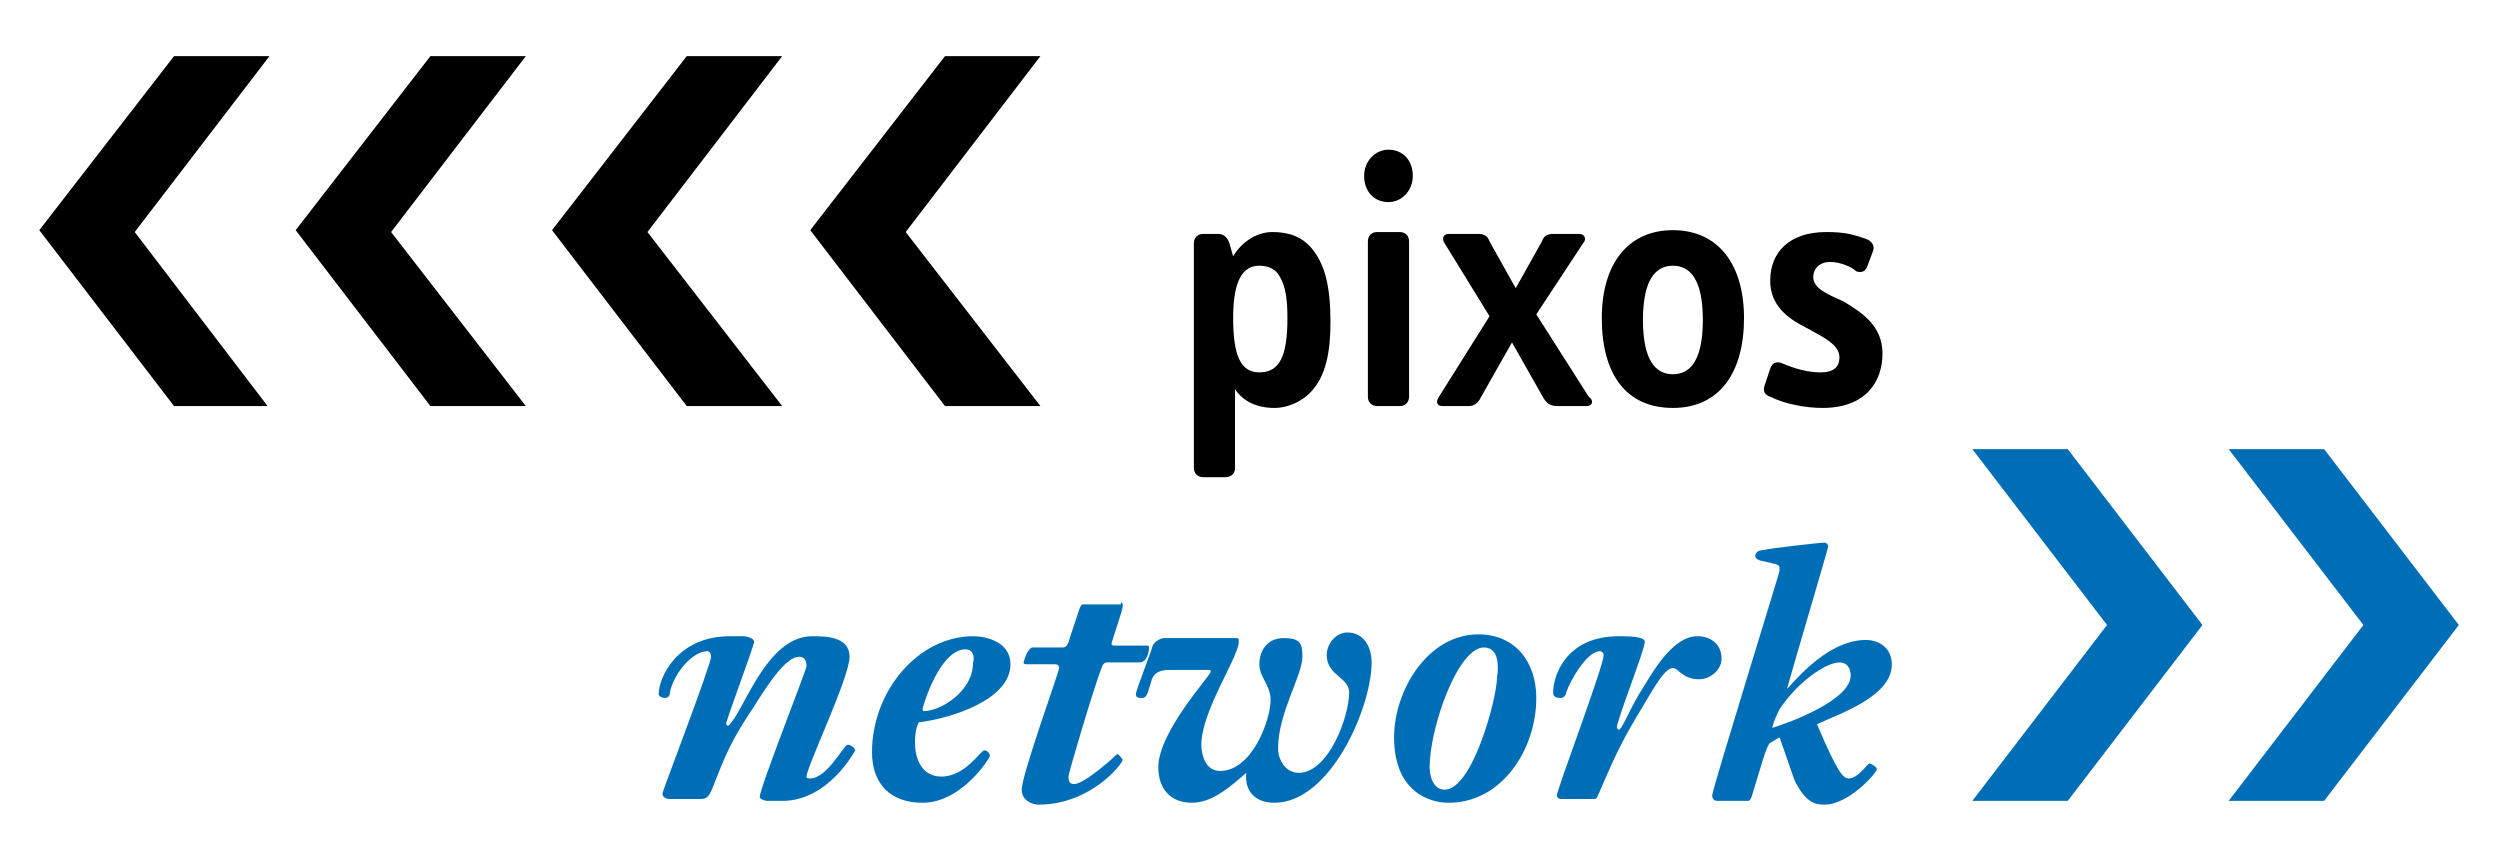
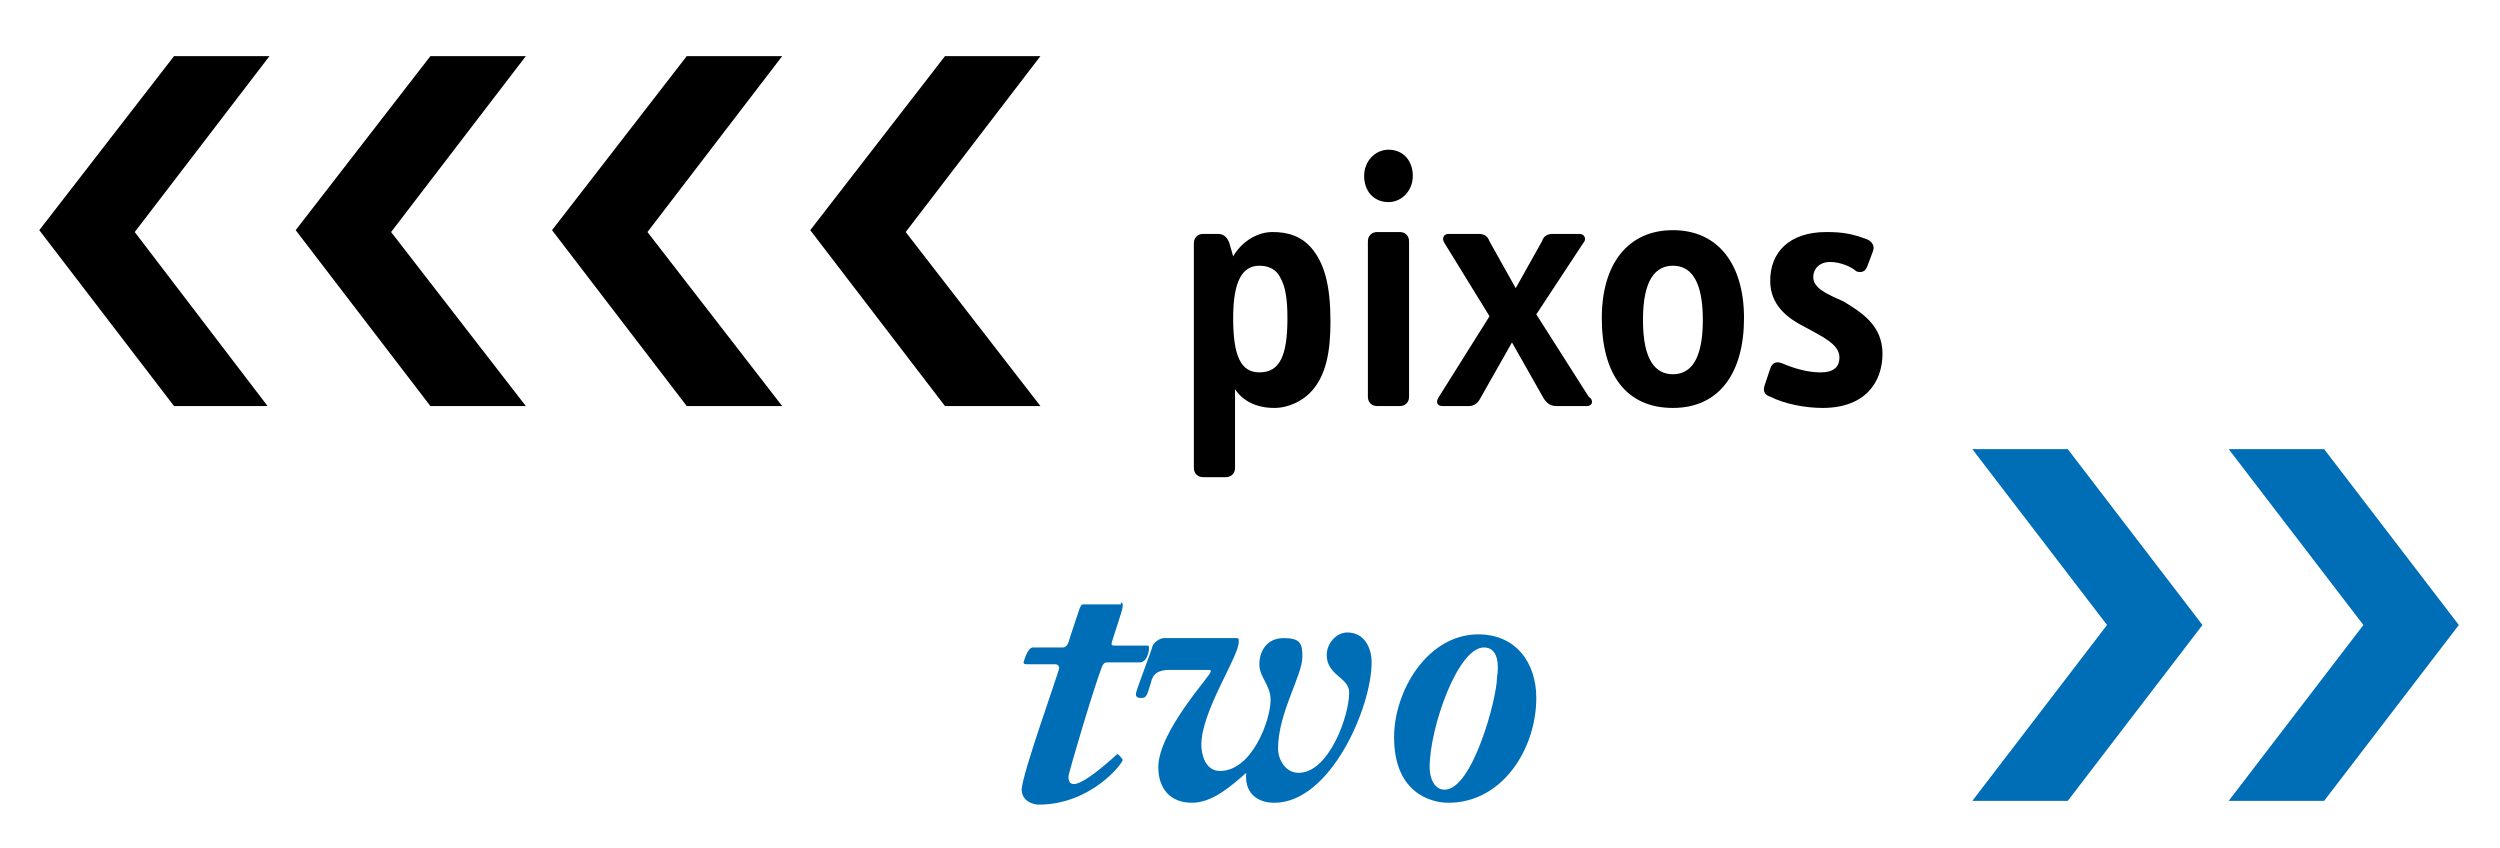
<svg xmlns="http://www.w3.org/2000/svg" version="1.1" id="Ebene_1" x="0px" y="0px" viewBox="0 0 133.6 45.3" style="enable-background:new 0 0 133.6 45.3;" xml:space="preserve">
  <style type="text/css">
	.st0{fill:#006EB7;}
</style>
  <path class="st0" d="M117.7,33.4l-7.2,9.4h-5.1l7.2-9.4l-7.2-9.4h5.1L117.7,33.4z" />
  <path class="st0" d="M131.4,33.4l-7.2,9.4h-5.1l7.2-9.4l-7.2-9.4h5.1L131.4,33.4z" />
  <path d="M14.3,21.7H9.3l-7.2-9.4L9.3,3h5.1l-7.2,9.4L14.3,21.7z" />
  <path d="M28.1,21.7H23l-7.2-9.4L23,3h5.1l-7.2,9.4L28.1,21.7z" />
  <path d="M41.8,21.7h-5.1l-7.2-9.4L36.7,3h5.1l-7.2,9.4L41.8,21.7z" />
  <path d="M55.6,21.7h-5.1l-7.2-9.4L50.5,3h5.1l-7.2,9.4L55.6,21.7z" />
  <path d="M70,21c-0.4,0.4-1.1,0.8-1.9,0.8c-1,0-1.7-0.4-2.1-1V25c0,0.3-0.2,0.5-0.5,0.5h-1.2c-0.3,0-0.5-0.2-0.5-0.5v-12  c0-0.3,0.2-0.5,0.5-0.5h0.8c0.3,0,0.5,0.2,0.6,0.5l0.2,0.7c0.4-0.7,1.2-1.3,2.1-1.3c0.8,0,1.6,0.2,2.2,1c0.6,0.8,0.9,1.9,0.9,3.8  C71.1,18.7,70.9,20.1,70,21z M68.4,14.8c-0.2-0.4-0.6-0.6-1.1-0.6c-0.9,0-1.4,0.8-1.4,2.8c0,2,0.4,2.9,1.4,2.9  c1.1,0,1.5-0.9,1.5-2.9C68.8,16,68.7,15.3,68.4,14.8z" />
  <path d="M74.2,10.8c-0.8,0-1.3-0.6-1.3-1.4c0-0.8,0.6-1.4,1.3-1.4c0.8,0,1.3,0.6,1.3,1.4C75.5,10.2,74.9,10.8,74.2,10.8z M74.8,21.7  h-1.2c-0.3,0-0.5-0.2-0.5-0.5v-8.3c0-0.3,0.2-0.5,0.5-0.5h1.2c0.3,0,0.5,0.2,0.5,0.5v8.3C75.3,21.5,75.1,21.7,74.8,21.7z" />
  <path d="M84.8,21.7h-1.6c-0.3,0-0.5-0.1-0.7-0.4l-1.7-3l-1.7,3c-0.1,0.2-0.3,0.4-0.6,0.4h-1.4c-0.3,0-0.4-0.2-0.2-0.5l2.7-4.3  L77.2,13c-0.2-0.3,0-0.5,0.2-0.5H79c0.3,0,0.5,0.1,0.6,0.4l1.4,2.5l1.4-2.5c0.1-0.3,0.3-0.4,0.6-0.4h1.4c0.3,0,0.4,0.3,0.2,0.5  l-2.5,3.8l2.8,4.4C85.2,21.4,85.1,21.7,84.8,21.7z" />
  <path d="M89.4,21.8c-2.5,0-3.8-1.8-3.8-4.8c0-2.9,1.4-4.7,3.8-4.7c2.4,0,3.8,1.8,3.8,4.7C93.2,19.9,91.9,21.8,89.4,21.8z M89.4,14.2  c-0.9,0-1.6,0.7-1.6,2.9c0,2.2,0.7,2.9,1.6,2.9c0.9,0,1.6-0.7,1.6-2.9C91,14.9,90.3,14.2,89.4,14.2z" />
  <path d="M97.4,21.8c-0.9,0-2-0.2-2.8-0.6c-0.3-0.1-0.4-0.3-0.3-0.6l0.3-0.9c0.1-0.3,0.3-0.4,0.6-0.3c0.7,0.3,1.4,0.5,2.1,0.5  c0.7,0,1-0.3,1-0.8c0-0.7-0.9-1.1-1.8-1.6c-1-0.5-1.9-1.2-1.9-2.5c0-1.5,1-2.6,3-2.6c0.9,0,1.4,0.1,2.2,0.4c0.2,0.1,0.4,0.3,0.3,0.6  l-0.3,0.8c-0.1,0.3-0.3,0.4-0.6,0.3C99,14.3,98.4,14,97.8,14c-0.6,0-0.9,0.4-0.9,0.8c0,0.6,0.7,0.9,1.6,1.3c1,0.6,2.1,1.3,2.1,2.8  C100.6,20.4,99.7,21.8,97.4,21.8z" />
-   <path class="st0" d="M35.8,42.7c-0.2,0-0.4-0.1-0.4-0.3c0-0.1,2.6-6.9,2.6-7.3c0-0.2-0.1-0.3-0.2-0.3c-0.8,0-1.8,1.2-2,2.2  c0,0.2-0.1,0.3-0.3,0.3c-0.1,0-0.3-0.1-0.3-0.2c0-0.9,1-3.1,3.8-3.1h0.7c0.2,0,0.6,0.1,0.6,0.3c0,0.2-1.5,4.2-1.5,4.4l0.1,0.1  c0.8-0.6,2-4.8,4.5-4.8c0.7,0,2,0,2,1.1c0,1.1-2.3,5.9-2.3,6.4c0,0.1,0.1,0.1,0.2,0.1c0.9,0,1.8-1.8,2-1.8c0.2,0,0.4,0.2,0.4,0.3  c0,0-1.4,2.7-3.9,2.7h-0.8c-0.1,0-0.4-0.1-0.4-0.2c0-0.5,2.5-6.8,2.5-7c0-0.5-0.3-0.5-0.4-0.5c-0.9,0-2.2,2.4-2.7,3.1  c-0.5,0.8-1,1.5-1.8,3.6c-0.3,0.8-0.4,0.9-0.8,0.9H35.8z" />
-   <path class="st0" d="M48.9,39.7c0,0.9,0.4,1.8,1.4,1.8c1.3,0,2.1-1.4,2.3-1.4c0.2,0,0.3,0.2,0.3,0.3c0,0.1-1.5,2.5-3.6,2.5  c-1.7,0-2.7-1-2.7-2.7c0-3.3,2.5-6.2,5.4-6.2c0.7,0,2,0.3,2,1.5c0,1.9-3.2,2.9-4.9,3.1C48.9,39,48.9,39.4,48.9,39.7z M51.6,34.7  c-1.4,0-2.3,3.1-2.3,3.2c0,0.1,0.1,0.1,0.1,0.1c0.8,0,2.6-1,2.6-2.6C52.1,35.1,52,34.7,51.6,34.7z" />
  <path class="st0" d="M59.9,32.2c0.1,0,0.1,0.1,0.1,0.2c0,0.2-0.6,1.9-0.6,2c0,0.1,0.1,0.1,0.2,0.1h1.7c0.1,0,0.1,0,0.1,0.2  c0,0.1-0.1,0.7-0.5,0.7h-1.7c-0.1,0-0.2,0-0.3,0.2c-0.4,1-1.8,5.7-1.8,5.9c0,0.3,0.1,0.4,0.3,0.4c0.6,0,2.3-1.6,2.3-1.6  c0.1,0,0.3,0.3,0.3,0.3c0,0.2-1.7,2.4-4.5,2.4c-0.3,0-0.9-0.2-0.9-0.8c0-0.8,2-6.3,2-6.5c0,0,0-0.2-0.2-0.2h-1.4  c-0.2,0-0.3,0-0.3-0.1c0,0,0.2-0.8,0.5-0.8h1.6c0.2,0,0.3-0.2,0.4-0.6l0.5-1.5c0.1-0.2,0.1-0.2,0.2-0.2H59.9z" />
  <path class="st0" d="M62.5,35.8c-0.6,0-0.9,0.2-1,0.7c-0.2,0.6-0.2,0.8-0.5,0.8c-0.1,0-0.3,0-0.3-0.2c0-0.2,0.8-2.2,0.9-2.6  c0.1-0.2,0.4-0.4,0.6-0.4h3.8c0.2,0,0.2,0,0.2,0.2c0,0.8-2,3.7-2,5.5c0,0.5,0.2,1.4,1,1.4c1.7,0,2.7-2.7,2.7-3.8  c0-0.8-0.6-1.2-0.6-1.9c0-0.7,0.4-1.4,1.3-1.4c0.9,0,1,0.3,1,1c0,1-1.3,3-1.3,4.9c0,0.6,0.4,1.3,1.1,1.3c1.6,0,2.7-3,2.7-4.3  c0-0.8-1.2-0.9-1.2-2c0-0.6,0.5-1.2,1.1-1.2c0.9,0,1.3,0.8,1.3,1.6c0,2.4-2.2,7.5-5.2,7.5c-1,0-1.6-0.6-1.5-1.6  c-0.8,0.7-1.8,1.6-2.9,1.6c-1.2,0-1.8-0.8-1.8-1.9c0-1.9,2.8-4.9,2.8-5.1c0-0.1,0-0.1-0.1-0.1H62.5z" />
  <path class="st0" d="M77.4,42.9c-0.9,0-2.9-0.5-2.9-3.5c0-2.5,1.8-5.5,4.5-5.5c2,0,3.1,1.5,3.1,3.4C82.1,40,80.3,42.9,77.4,42.9z   M79.3,34.6c-1.4,0-2.9,4.3-2.9,6.4c0,0.5,0.2,1.2,0.8,1.2c1.5,0,2.8-4.9,2.8-6C80.1,35.6,80.1,34.6,79.3,34.6z" />
-   <path class="st0" d="M83.5,42.7c-0.1,0-0.3,0-0.3-0.2c0-0.3,2.5-6.9,2.5-7.5c0-0.1-0.1-0.2-0.2-0.2c-0.7,0-1.6,1.6-1.8,2.2  c0,0.1-0.1,0.3-0.3,0.3C83,37.3,83,37.1,83,37c0-0.9,0.7-3,3.5-3c0.5,0,1.4,0,1.4,0.3c0,0.4-1.5,4.2-1.5,4.6c0,0,0.1,0.1,0.1,0.1  c0.2,0,0.6-1.2,1.4-2.4c0.6-1,1.6-2.6,2.8-2.6c0.7,0,1.3,0.4,1.3,1.2c0,0.6-0.6,1.1-1.2,1.1c-0.9,0-1.1-0.6-1.4-0.6  c-0.4,0-0.9,0.9-1.1,1.2c-1.5,2.5-1.7,2.8-2.9,5.6c-0.1,0.2-0.1,0.2-0.3,0.2H83.5z" />
-   <path class="st0" d="M95.1,39.4l-0.5,0.3c-0.2,0.1-0.5,1.3-1,2.9c-0.1,0.2-0.1,0.2-0.3,0.2h-1.5c-0.2,0-0.3-0.1-0.3-0.3  c0-0.3,3.6-11.9,3.6-12c0-0.3,0-0.3-0.4-0.4c-0.3-0.1-0.9-0.1-0.9-0.4c0-0.1,0.1-0.3,0.4-0.3c0.4-0.1,3-0.4,3.3-0.4  c0.1,0,0.2,0.1,0.2,0.2c0,0.1-1.9,6.5-2.2,7.6l0,0c0.1,0,2-2.6,4.2-2.6c0.8,0,1.4,0.5,1.4,1.3c0,1.7-2.7,2.6-4,3.2  c1.1,2.6,1.4,2.9,1.7,2.9c0.5,0,1-0.8,1.1-0.8c0.1,0,0.4,0.2,0.4,0.3c0,0.2-1.5,1.9-2.8,1.9c-0.5,0-1-0.1-1.6-1.3L95.1,39.4z   M98.9,36.1c0-0.4-0.2-0.7-0.6-0.7c-0.7,0-2.2,1-3.2,2.5c-0.1,0.2-0.3,0.6-0.4,1C95.7,38.6,98.9,37.4,98.9,36.1z" />
</svg>